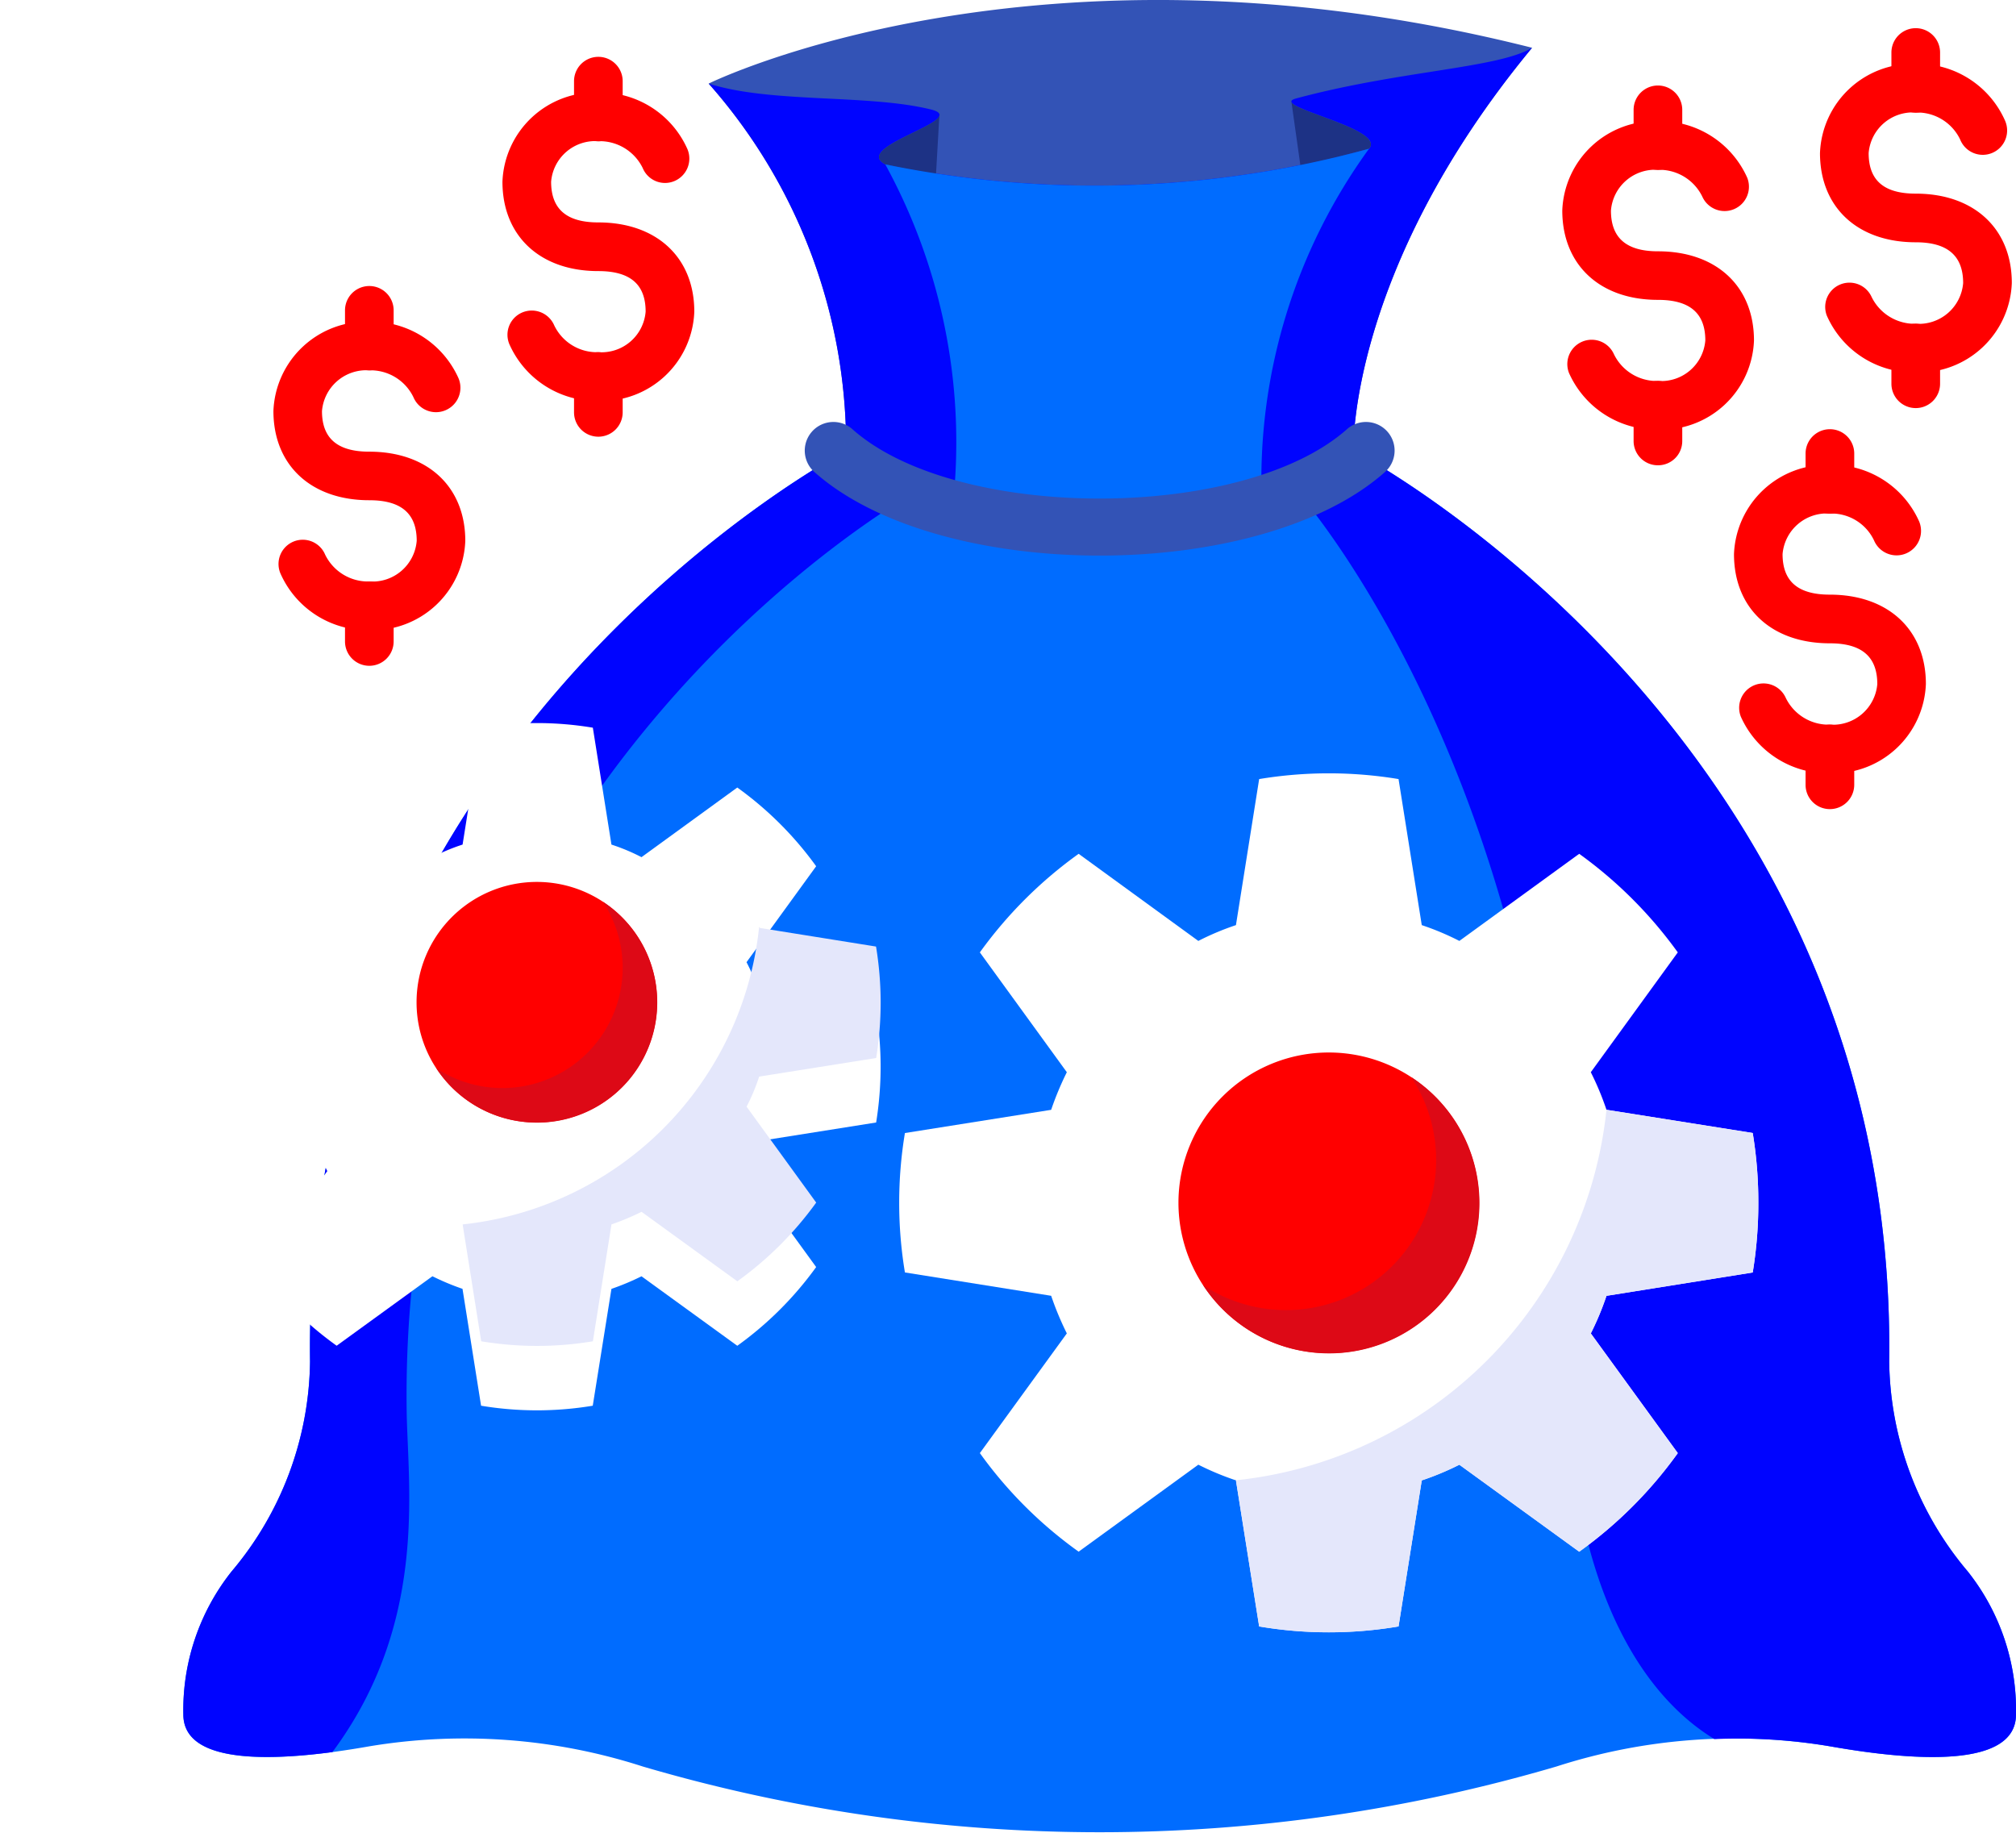
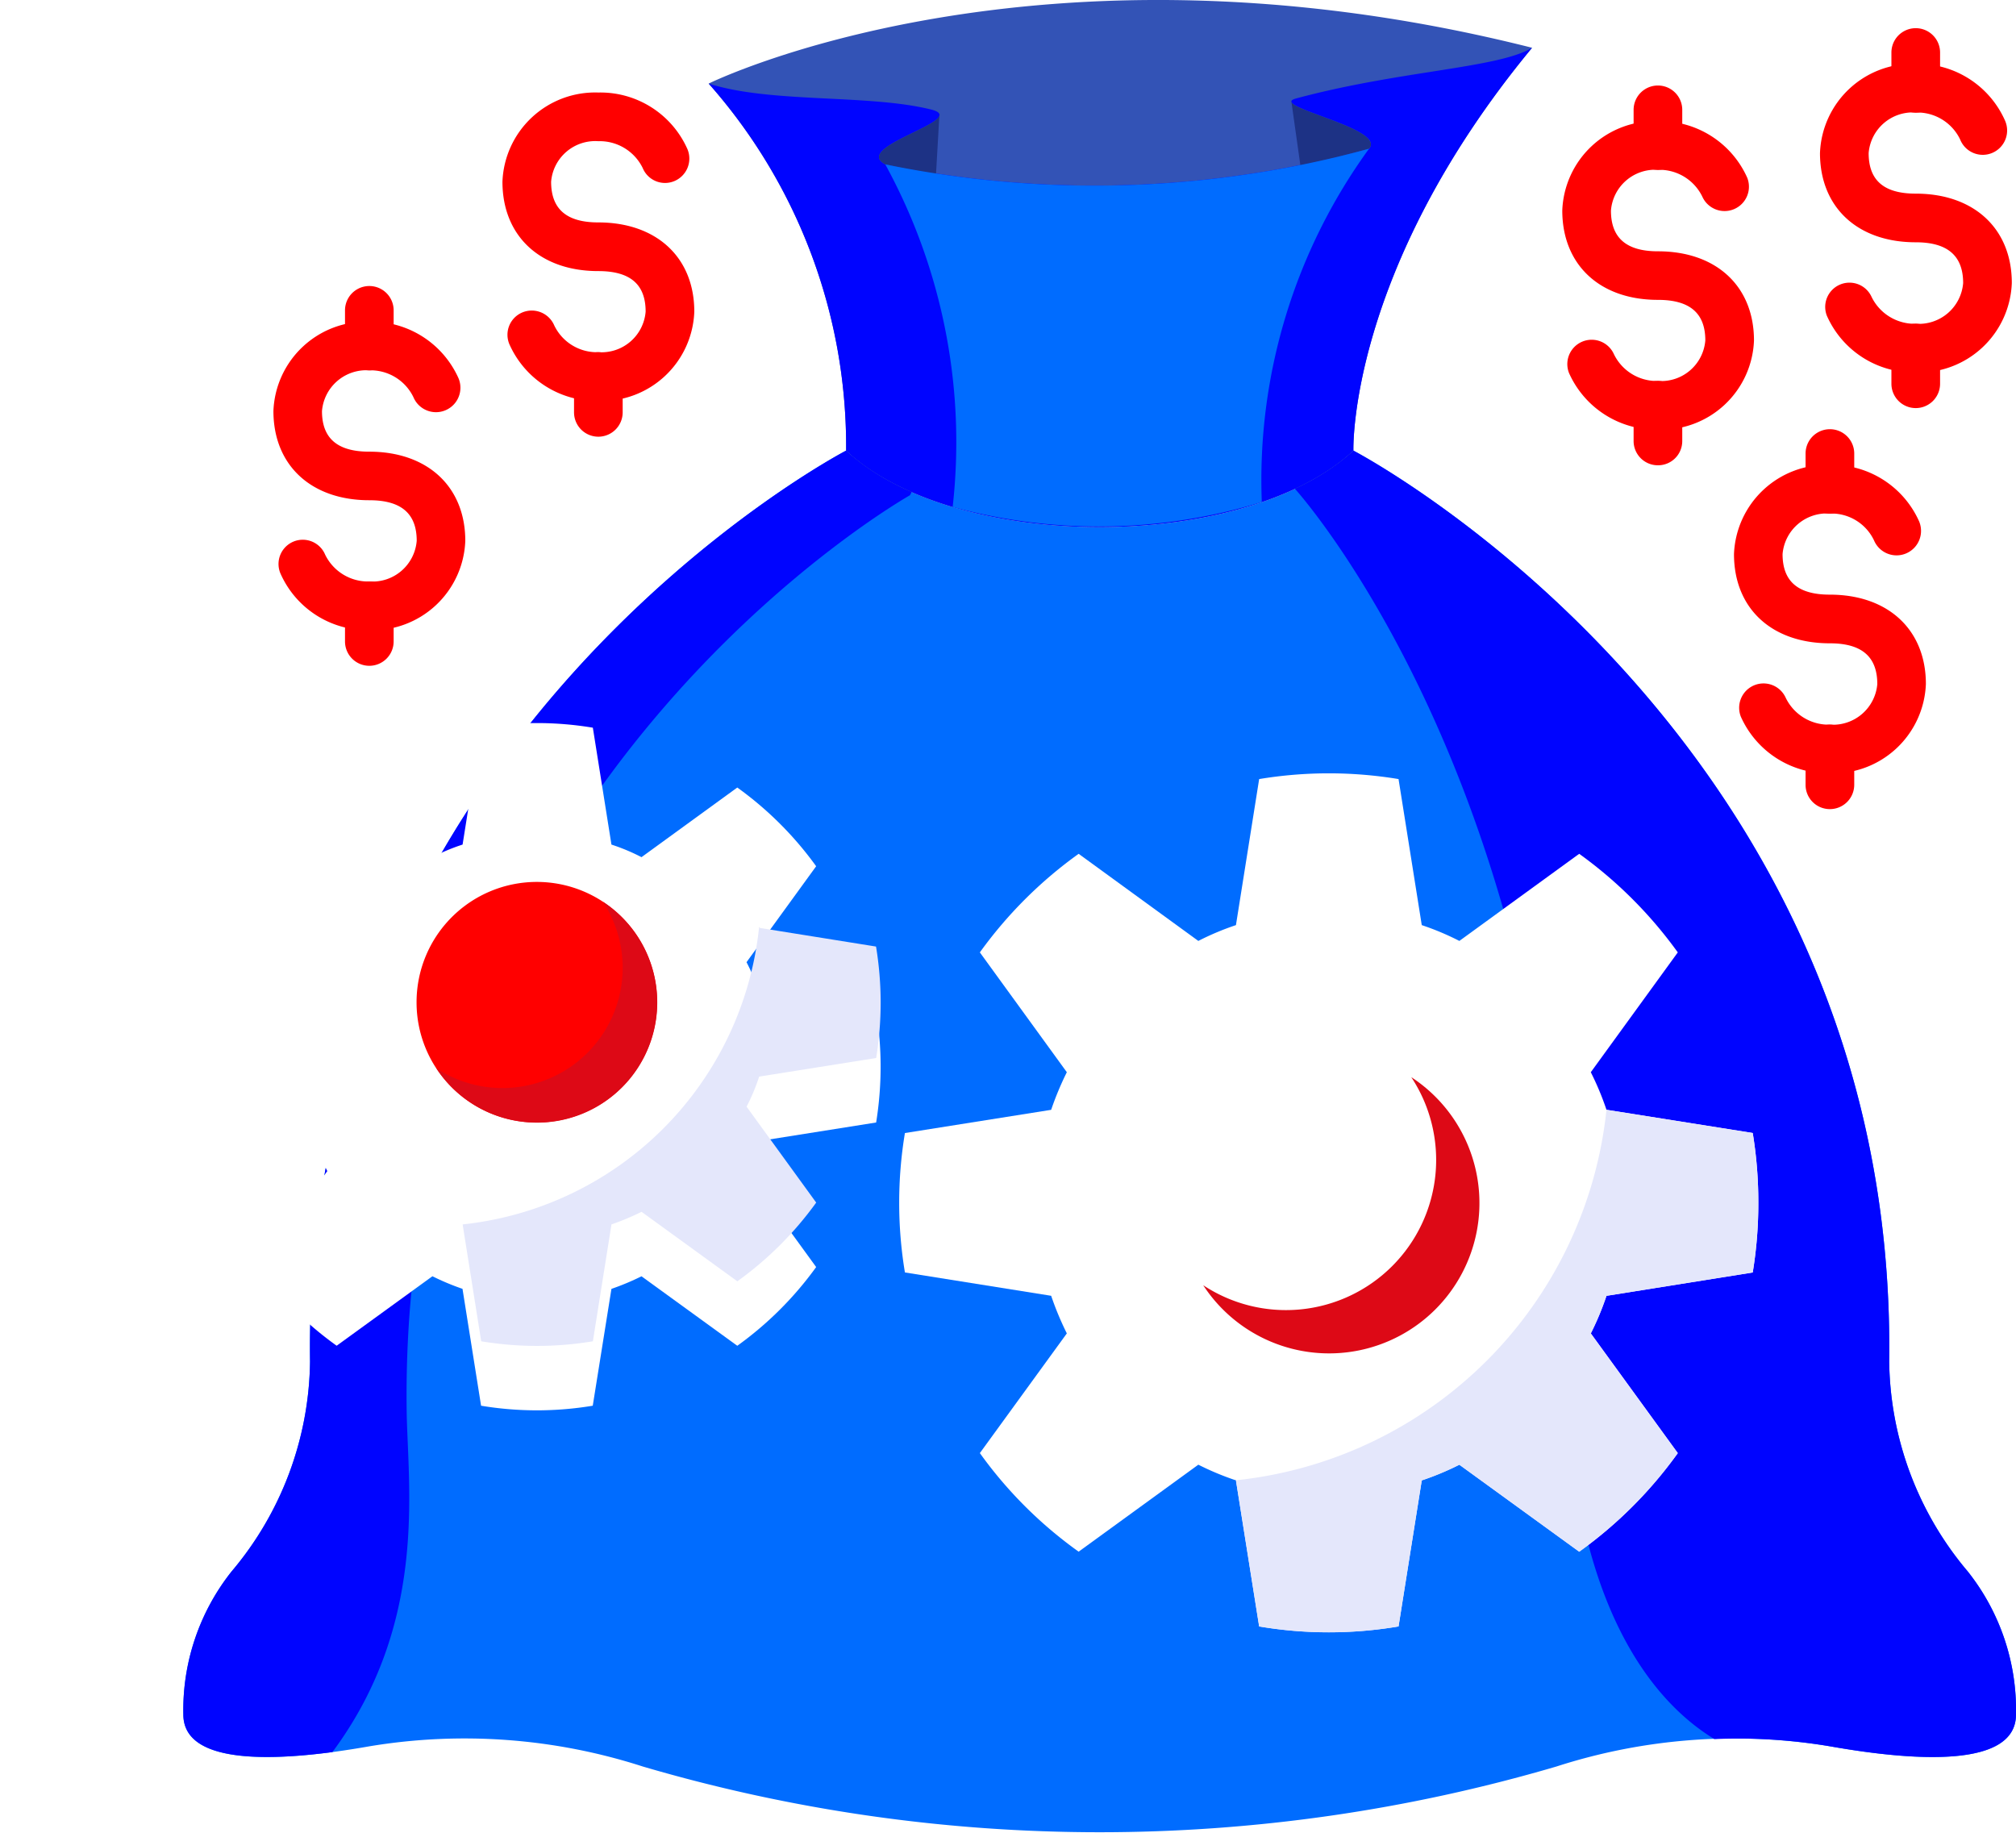
<svg xmlns="http://www.w3.org/2000/svg" width="93.869" height="85.332" viewBox="0 0 93.869 85.332">
  <defs>
    <filter id="Path_447593" x="0" y="24.668" width="49.998" height="49.998" filterUnits="userSpaceOnUse">
      <feOffset dy="3" input="SourceAlpha" />
      <feGaussianBlur stdDeviation="3" result="blur" />
      <feFlood flood-opacity="0.161" />
      <feComposite operator="in" in2="blur" />
      <feComposite in="SourceGraphic" />
    </filter>
  </defs>
  <g id="Group_95614" data-name="Group 95614" transform="translate(-2364.249 -1555.667)">
    <path id="Path_447563" data-name="Path 447563" d="M2449.46,1591.673a4.451,4.451,0,0,1-4.154-2.637,1.134,1.134,0,0,1,2.09-.879,2.217,2.217,0,0,0,2.064,1.25,2.069,2.069,0,0,0,2.2-1.887c0-1.277-.722-1.9-2.207-1.9-2.715,0-4.466-1.628-4.466-4.153a4.324,4.324,0,0,1,4.466-4.155,4.441,4.441,0,0,1,4.154,2.631,1.138,1.138,0,0,1-2.1.885,2.192,2.192,0,0,0-2.058-1.25,2.066,2.066,0,0,0-2.2,1.889c0,1.269.716,1.887,2.2,1.887,2.715,0,4.473,1.634,4.473,4.161A4.327,4.327,0,0,1,2449.46,1591.673Z" fill="red" />
    <path id="Path_447564" data-name="Path 447564" d="M2449.453,1579.583a1.129,1.129,0,0,1-1.133-1.133v-1.666a1.133,1.133,0,1,1,2.266,0v1.666A1.134,1.134,0,0,1,2449.453,1579.583Z" fill="red" />
    <path id="Path_447565" data-name="Path 447565" d="M2449.453,1593.34a1.129,1.129,0,0,1-1.133-1.133v-1.667a1.133,1.133,0,1,1,2.266,0v1.667A1.134,1.134,0,0,1,2449.453,1593.34Z" fill="red" />
    <path id="Path_447566" data-name="Path 447566" d="M2441.465,1575.671a4.446,4.446,0,0,1-4.16-2.637,1.134,1.134,0,0,1,2.09-.879,2.213,2.213,0,0,0,2.07,1.25,2.057,2.057,0,0,0,2.187-1.888c0-1.27-.722-1.888-2.207-1.888-2.708,0-4.453-1.634-4.453-4.16a4.321,4.321,0,0,1,4.453-4.16,4.446,4.446,0,0,1,4.16,2.636,1.135,1.135,0,0,1-2.089.886,2.219,2.219,0,0,0-2.071-1.257,2.062,2.062,0,0,0-2.187,1.9c0,1.269.716,1.894,2.187,1.894,2.722,0,4.473,1.628,4.473,4.154A4.316,4.316,0,0,1,2441.465,1575.671Z" fill="red" />
    <path id="Path_447567" data-name="Path 447567" d="M2441.445,1563.574a1.129,1.129,0,0,1-1.132-1.133v-1.66a1.132,1.132,0,1,1,2.265,0v1.66A1.125,1.125,0,0,1,2441.445,1563.574Z" fill="red" />
    <path id="Path_447568" data-name="Path 447568" d="M2441.445,1577.331a1.129,1.129,0,0,1-1.132-1.133v-1.66a1.132,1.132,0,1,1,2.265,0v1.66A1.126,1.126,0,0,1,2441.445,1577.331Z" fill="red" />
    <path id="Path_447569" data-name="Path 447569" d="M2453.464,1573.008a4.431,4.431,0,0,1-4.154-2.644,1.13,1.13,0,0,1,2.084-.872,2.229,2.229,0,0,0,2.07,1.25,2.067,2.067,0,0,0,2.193-1.894c0-1.27-.722-1.9-2.207-1.9-2.708,0-4.459-1.628-4.459-4.153a4.318,4.318,0,0,1,4.459-4.155,4.44,4.44,0,0,1,4.155,2.637,1.134,1.134,0,1,1-2.09.879,2.213,2.213,0,0,0-2.065-1.25,2.059,2.059,0,0,0-2.193,1.889c0,1.275.716,1.888,2.193,1.888,2.715,0,4.473,1.633,4.473,4.16A4.327,4.327,0,0,1,2453.464,1573.008Z" fill="red" />
    <path id="Path_447570" data-name="Path 447570" d="M2453.45,1560.911a1.134,1.134,0,0,1-1.133-1.133v-1.666a1.133,1.133,0,0,1,2.266,0v1.666A1.134,1.134,0,0,1,2453.45,1560.911Z" fill="red" />
    <path id="Path_447571" data-name="Path 447571" d="M2453.45,1574.668a1.134,1.134,0,0,1-1.133-1.133v-1.66a1.133,1.133,0,0,1,2.266,0v1.66A1.134,1.134,0,0,1,2453.45,1574.668Z" fill="red" />
    <path id="Path_447572" data-name="Path 447572" d="M2381.458,1585.007a4.426,4.426,0,0,1-4.153-2.644,1.129,1.129,0,0,1,2.083-.872,2.221,2.221,0,0,0,2.07,1.25,2.064,2.064,0,0,0,2.194-1.894c0-1.27-.722-1.889-2.207-1.889-2.715,0-4.465-1.634-4.465-4.153a4.327,4.327,0,0,1,4.465-4.16,4.445,4.445,0,0,1,4.154,2.636,1.137,1.137,0,0,1-2.1.879,2.213,2.213,0,0,0-2.058-1.25,2.07,2.07,0,0,0-2.2,1.9c0,1.269.723,1.887,2.2,1.887,2.715,0,4.473,1.628,4.473,4.155A4.323,4.323,0,0,1,2381.458,1585.007Z" fill="red" />
    <path id="Path_447573" data-name="Path 447573" d="M2381.445,1572.91a1.133,1.133,0,0,1-1.132-1.133v-1.66a1.132,1.132,0,1,1,2.265,0v1.66A1.134,1.134,0,0,1,2381.445,1572.91Z" fill="red" />
    <path id="Path_447574" data-name="Path 447574" d="M2381.445,1586.667a1.133,1.133,0,0,1-1.132-1.133v-1.66a1.132,1.132,0,1,1,2.265,0v1.66A1.134,1.134,0,0,1,2381.445,1586.667Z" fill="red" />
    <path id="Path_447575" data-name="Path 447575" d="M2392.122,1574.336a4.443,4.443,0,0,1-4.153-2.637,1.127,1.127,0,0,1,.6-1.484,1.138,1.138,0,0,1,1.485.6,2.2,2.2,0,0,0,2.063,1.25,2.059,2.059,0,0,0,2.194-1.887c0-1.277-.722-1.889-2.207-1.889-2.708,0-4.46-1.634-4.46-4.16a4.319,4.319,0,0,1,4.46-4.154,4.432,4.432,0,0,1,4.154,2.637,1.136,1.136,0,0,1-.606,1.485,1.124,1.124,0,0,1-1.477-.606,2.228,2.228,0,0,0-2.071-1.25,2.06,2.06,0,0,0-2.194,1.888c0,1.276.723,1.894,2.194,1.894,2.715,0,4.473,1.628,4.473,4.155A4.318,4.318,0,0,1,2392.122,1574.336Z" fill="red" />
-     <path id="Path_447576" data-name="Path 447576" d="M2392.109,1562.246a1.133,1.133,0,0,1-1.132-1.133v-1.667a1.132,1.132,0,0,1,2.265,0v1.667A1.134,1.134,0,0,1,2392.109,1562.246Z" fill="red" />
    <path id="Path_447577" data-name="Path 447577" d="M2392.109,1576a1.133,1.133,0,0,1-1.132-1.133V1573.2a1.132,1.132,0,1,1,2.265,0v1.667A1.134,1.134,0,0,1,2392.109,1576Z" fill="red" />
    <path id="Path_447578" data-name="Path 447578" d="M2455.872,1628.835a15.419,15.419,0,0,1-3.658-9.772c.384-29.212-24.948-42.416-24.948-42.416-5.085,4.747-18.542,4.747-23.62,0,0,0-25.345,13.2-24.961,42.416a15.409,15.409,0,0,1-3.653,9.772,10.372,10.372,0,0,0-2.246,6.66c0,2.454,4.551,2.207,8.647,1.484a27.026,27.026,0,0,1,12.747.938,75.449,75.449,0,0,0,42.539,0,27.06,27.06,0,0,1,12.754-.938c4.094.723,8.645.97,8.645-1.484A10.361,10.361,0,0,0,2455.872,1628.835Z" fill="#006cff" />
    <path id="Path_447579" data-name="Path 447579" d="M2383.184,1621.335c-.384-29.206,23.437-42.611,23.437-42.611.027-.059.059-.111.085-.162a11,11,0,0,1-3.06-1.915s-25.345,13.2-24.961,42.416a15.409,15.409,0,0,1-3.653,9.772,10.372,10.372,0,0,0-2.246,6.66c0,2.109,3.386,2.22,6.941,1.751C2384.206,1631.211,2383.23,1624.883,2383.184,1621.335Z" fill="#0004ff" />
    <path id="Path_447580" data-name="Path 447580" d="M2455.872,1628.835a15.419,15.419,0,0,1-3.658-9.772c.384-29.212-24.948-42.416-24.948-42.416a10.708,10.708,0,0,1-2.728,1.764l.006.014s12.37,13.594,12.624,40.455c.1,10.834,3.665,15.781,6.888,17.748a.018.018,0,0,1,.007.013,25.574,25.574,0,0,1,5.41.338c4.094.723,8.645.97,8.645-1.484A10.361,10.361,0,0,0,2455.872,1628.835Z" fill="#0004ff" />
    <path id="Path_447581" data-name="Path 447581" d="M2435.586,1557.891h0c-23.145-5.84-38.34,1.667-38.34,1.667a25.48,25.48,0,0,1,6.4,17.089c2.455,2.292,6.869,3.483,11.354,3.555h0c4.785.078,9.636-1.107,12.266-3.555C2427.266,1576.647,2427,1568.274,2435.586,1557.891Z" fill="#3353b6" />
    <path id="Path_447582" data-name="Path 447582" d="M2397.246,1559.558a25.48,25.48,0,0,1,6.4,17.089c2.455,2.292,6.869,3.483,11.354,3.555h0c4.785.078,9.636-1.107,12.266-3.555,0,0-.267-8.373,8.32-18.756-1.569.957-6.146,1.054-11,2.363-1.334.358,4.238,1.374,3.412,2.337a48.444,48.444,0,0,1-22.526.729c-1.609-.84,4-2.083,2.141-2.551C2404.694,1560.039,2400.149,1560.488,2397.246,1559.558Z" fill="#0004ff" />
    <path id="Path_447583" data-name="Path 447583" d="M2405.469,1563.32c.729.169,1.523.32,2.363.45l.156-2.728C2407.891,1561.614,2404.114,1562.61,2405.469,1563.32Z" fill="#1d3285" />
    <path id="Path_447584" data-name="Path 447584" d="M2424.375,1560.371l.423,3q1.611-.331,3.2-.781C2428.743,1561.719,2424.238,1560.8,2424.375,1560.371Z" fill="#1d3285" />
    <path id="Path_447585" data-name="Path 447585" d="M2405.469,1563.32a26.945,26.945,0,0,1,3.138,15.95,25.906,25.906,0,0,0,14.394-.227,26.227,26.227,0,0,1,4.994-16.452A48.444,48.444,0,0,1,2405.469,1563.32Z" fill="#006cff" />
-     <path id="Path_447586" data-name="Path 447586" d="M2415.449,1581.536c-5.182,0-10.364-1.3-13.281-3.892a1.333,1.333,0,0,1,1.771-1.993c4.843,4.31,18.19,4.3,23.027,0a1.333,1.333,0,0,1,1.771,1.993C2425.82,1580.234,2420.638,1581.536,2415.449,1581.536Z" fill="#3353b6" />
    <path id="Path_447587" data-name="Path 447587" d="M2429.368,1631.394a19.426,19.426,0,0,1-6.49,0l-1.081-6.8a13.2,13.2,0,0,1-1.751-.73l-5.573,4.05a19.835,19.835,0,0,1-4.6-4.59l4.05-5.573a14.156,14.156,0,0,1-.73-1.751l-6.809-1.087a19.726,19.726,0,0,1-.267-3.242h0a19.747,19.747,0,0,1,.267-3.249l6.809-1.081a14.156,14.156,0,0,1,.73-1.751l-4.05-5.579a20.069,20.069,0,0,1,4.6-4.59l5.573,4.056a12.574,12.574,0,0,1,1.751-.736l1.081-6.8a19.855,19.855,0,0,1,6.49,0l1.081,6.8a12.571,12.571,0,0,1,1.751.736l5.58-4.056a20.156,20.156,0,0,1,4.59,4.59l-4.05,5.579a13.211,13.211,0,0,1,.73,1.751l6.809,1.081a19.749,19.749,0,0,1,.261,3.249h0a19.726,19.726,0,0,1-.261,3.242L2439.05,1616a13.211,13.211,0,0,1-.73,1.751l4.05,5.573a19.92,19.92,0,0,1-4.59,4.59l-5.58-4.05a13.2,13.2,0,0,1-1.751.73Z" fill="#fff" />
    <path id="Path_447588" data-name="Path 447588" d="M2421.8,1624.6v-.007C2421.706,1624.558,2421.751,1624.583,2421.8,1624.6Z" fill="#1d3285" />
    <path id="Path_447589" data-name="Path 447589" d="M2439.05,1607.337h0C2439.036,1607.292,2439.023,1607.246,2439.05,1607.337Z" fill="#1d3285" />
    <path id="Path_447590" data-name="Path 447590" d="M2445.859,1608.418l-6.809-1.081c.019.046.032.085,0,0a19.383,19.383,0,0,1-17.253,17.253c.078.032.039.019,0,.007l1.081,6.8a19.426,19.426,0,0,0,6.49,0l1.081-6.8a13.2,13.2,0,0,0,1.751-.73l5.58,4.05a19.92,19.92,0,0,0,4.59-4.59l-4.05-5.573a13.211,13.211,0,0,0,.73-1.751l6.809-1.087a19.726,19.726,0,0,0,.261-3.242h0A19.749,19.749,0,0,0,2445.859,1608.418Z" fill="#e4e7fb" />
-     <path id="Path_447591" data-name="Path 447591" d="M2426.12,1618.672a7,7,0,1,0-7-7.005A7.006,7.006,0,0,0,2426.12,1618.672Z" fill="red" />
    <path id="Path_447592" data-name="Path 447592" d="M2429.961,1605.82a6.992,6.992,0,0,1-9.688,9.688,7,7,0,1,0,9.688-9.688Z" fill="#dd0916" />
    <g transform="matrix(1, 0, 0, 1, 2364.25, 1555.67)" filter="url(#Path_447593)">
      <path id="Path_447593-2" data-name="Path 447593" d="M2391.849,1618.118a15.807,15.807,0,0,1-5.2,0l-.865-5.442a11.439,11.439,0,0,1-1.4-.586l-4.459,3.235a15.979,15.979,0,0,1-3.679-3.665l3.242-4.466a11.62,11.62,0,0,1-.586-1.4l-5.449-.865a16.249,16.249,0,0,1-.208-2.6h0a16.1,16.1,0,0,1,.208-2.592l5.449-.872a11.679,11.679,0,0,1,.586-1.4L2376.25,1593a16,16,0,0,1,3.679-3.665l4.459,3.242a9.075,9.075,0,0,1,1.4-.586l.865-5.442a15.8,15.8,0,0,1,5.2,0l.866,5.442a9.373,9.373,0,0,1,1.4.586l4.46-3.242a16.106,16.106,0,0,1,3.672,3.665l-3.242,4.467a9.1,9.1,0,0,1,.586,1.4l5.449.872a16.1,16.1,0,0,1,.208,2.592h0a16.249,16.249,0,0,1-.208,2.6l-5.449.865a9.067,9.067,0,0,1-.586,1.4l3.242,4.466a16.084,16.084,0,0,1-3.672,3.665l-4.46-3.235a11.923,11.923,0,0,1-1.4.586Z" transform="translate(-2364.25 -1555.67)" fill="#fff" />
    </g>
    <path id="Path_447594" data-name="Path 447594" d="M2385.788,1612.676h0C2385.716,1612.649,2385.755,1612.663,2385.788,1612.676Z" fill="#1d3285" />
    <path id="Path_447595" data-name="Path 447595" d="M2399.59,1598.867h.007C2399.583,1598.835,2399.57,1598.8,2399.59,1598.867Z" fill="#1d3285" />
    <path id="Path_447596" data-name="Path 447596" d="M2405.039,1599.739l-5.442-.872c.012.039.025.072-.007,0a15.521,15.521,0,0,1-13.8,13.809c.071.019.032.013,0,0l.865,5.442a15.807,15.807,0,0,0,5.2,0l.866-5.442a11.923,11.923,0,0,0,1.4-.586l4.46,3.235a16.084,16.084,0,0,0,3.672-3.665l-3.242-4.466a9.067,9.067,0,0,0,.586-1.4l5.449-.865a16.249,16.249,0,0,0,.208-2.6h0A16.1,16.1,0,0,0,2405.039,1599.739Z" fill="#e4e7fb" />
    <path id="Path_447597" data-name="Path 447597" d="M2389.245,1607.93a5.6,5.6,0,1,0-5.6-5.6A5.59,5.59,0,0,0,2389.245,1607.93Z" fill="red" />
    <path id="Path_447598" data-name="Path 447598" d="M2392.324,1597.656a5.6,5.6,0,0,1-7.754,7.754,5.6,5.6,0,1,0,7.754-7.754Z" fill="#dd0916" />
  </g>
</svg>